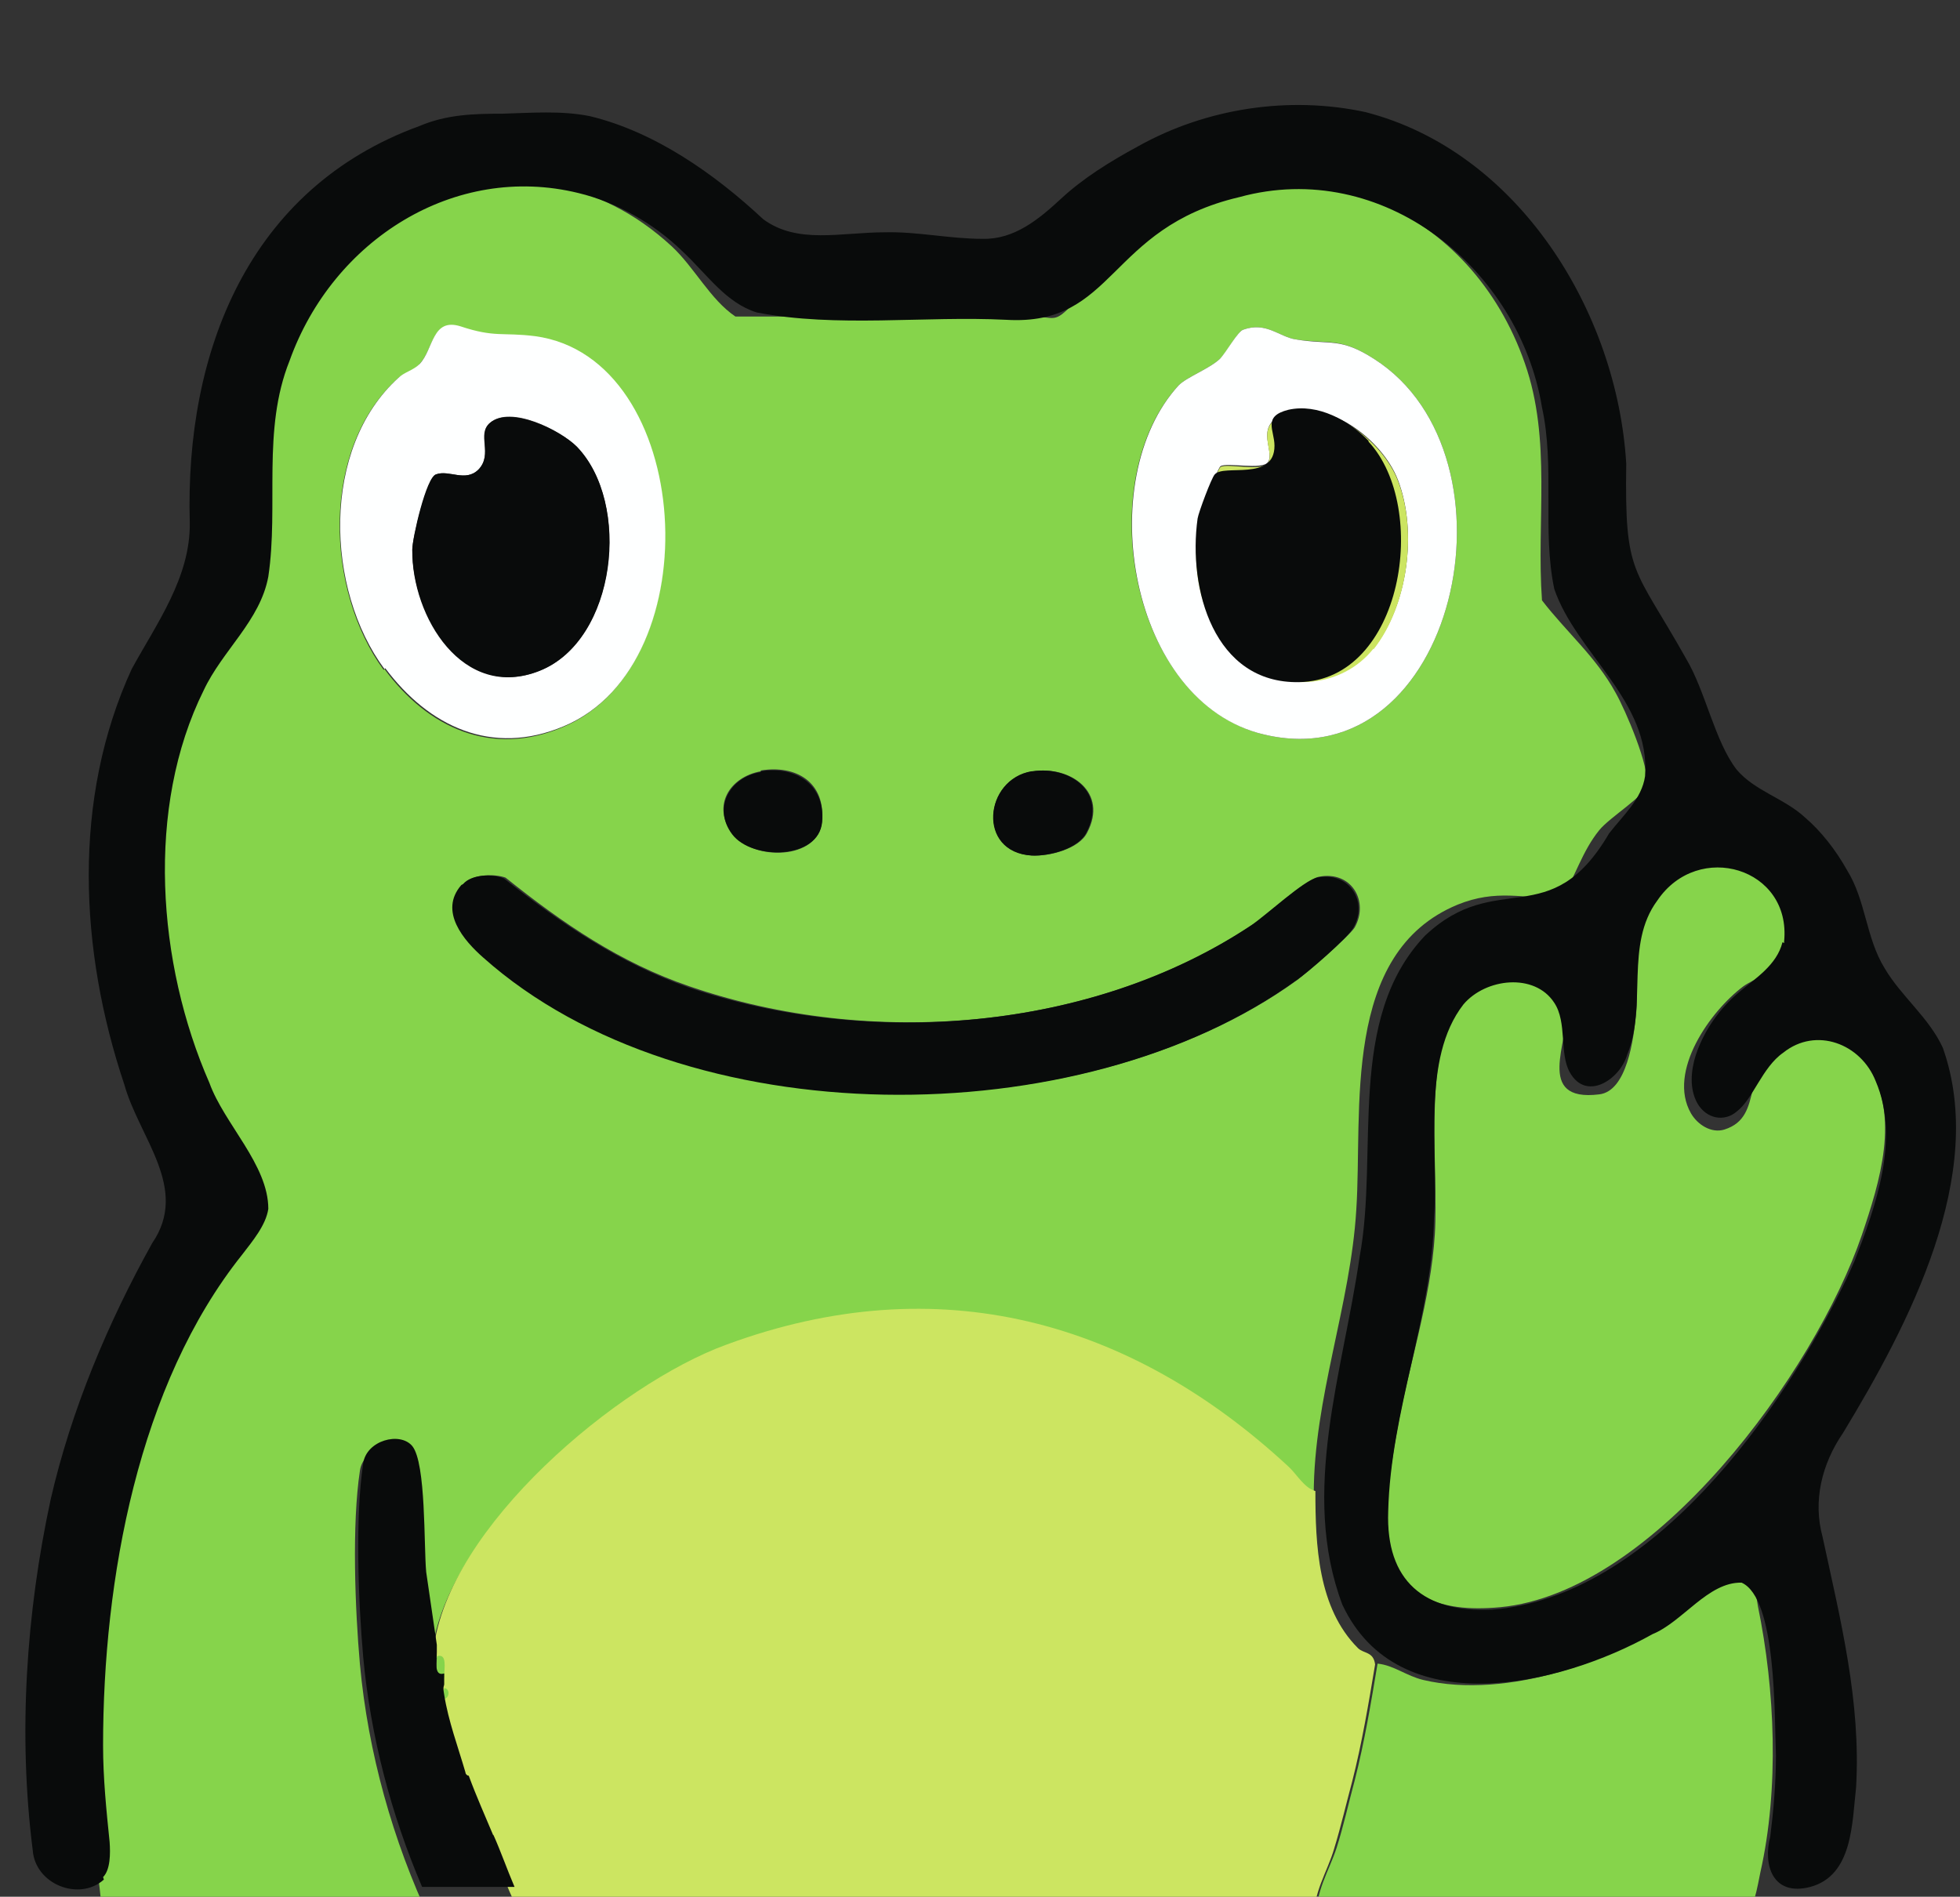
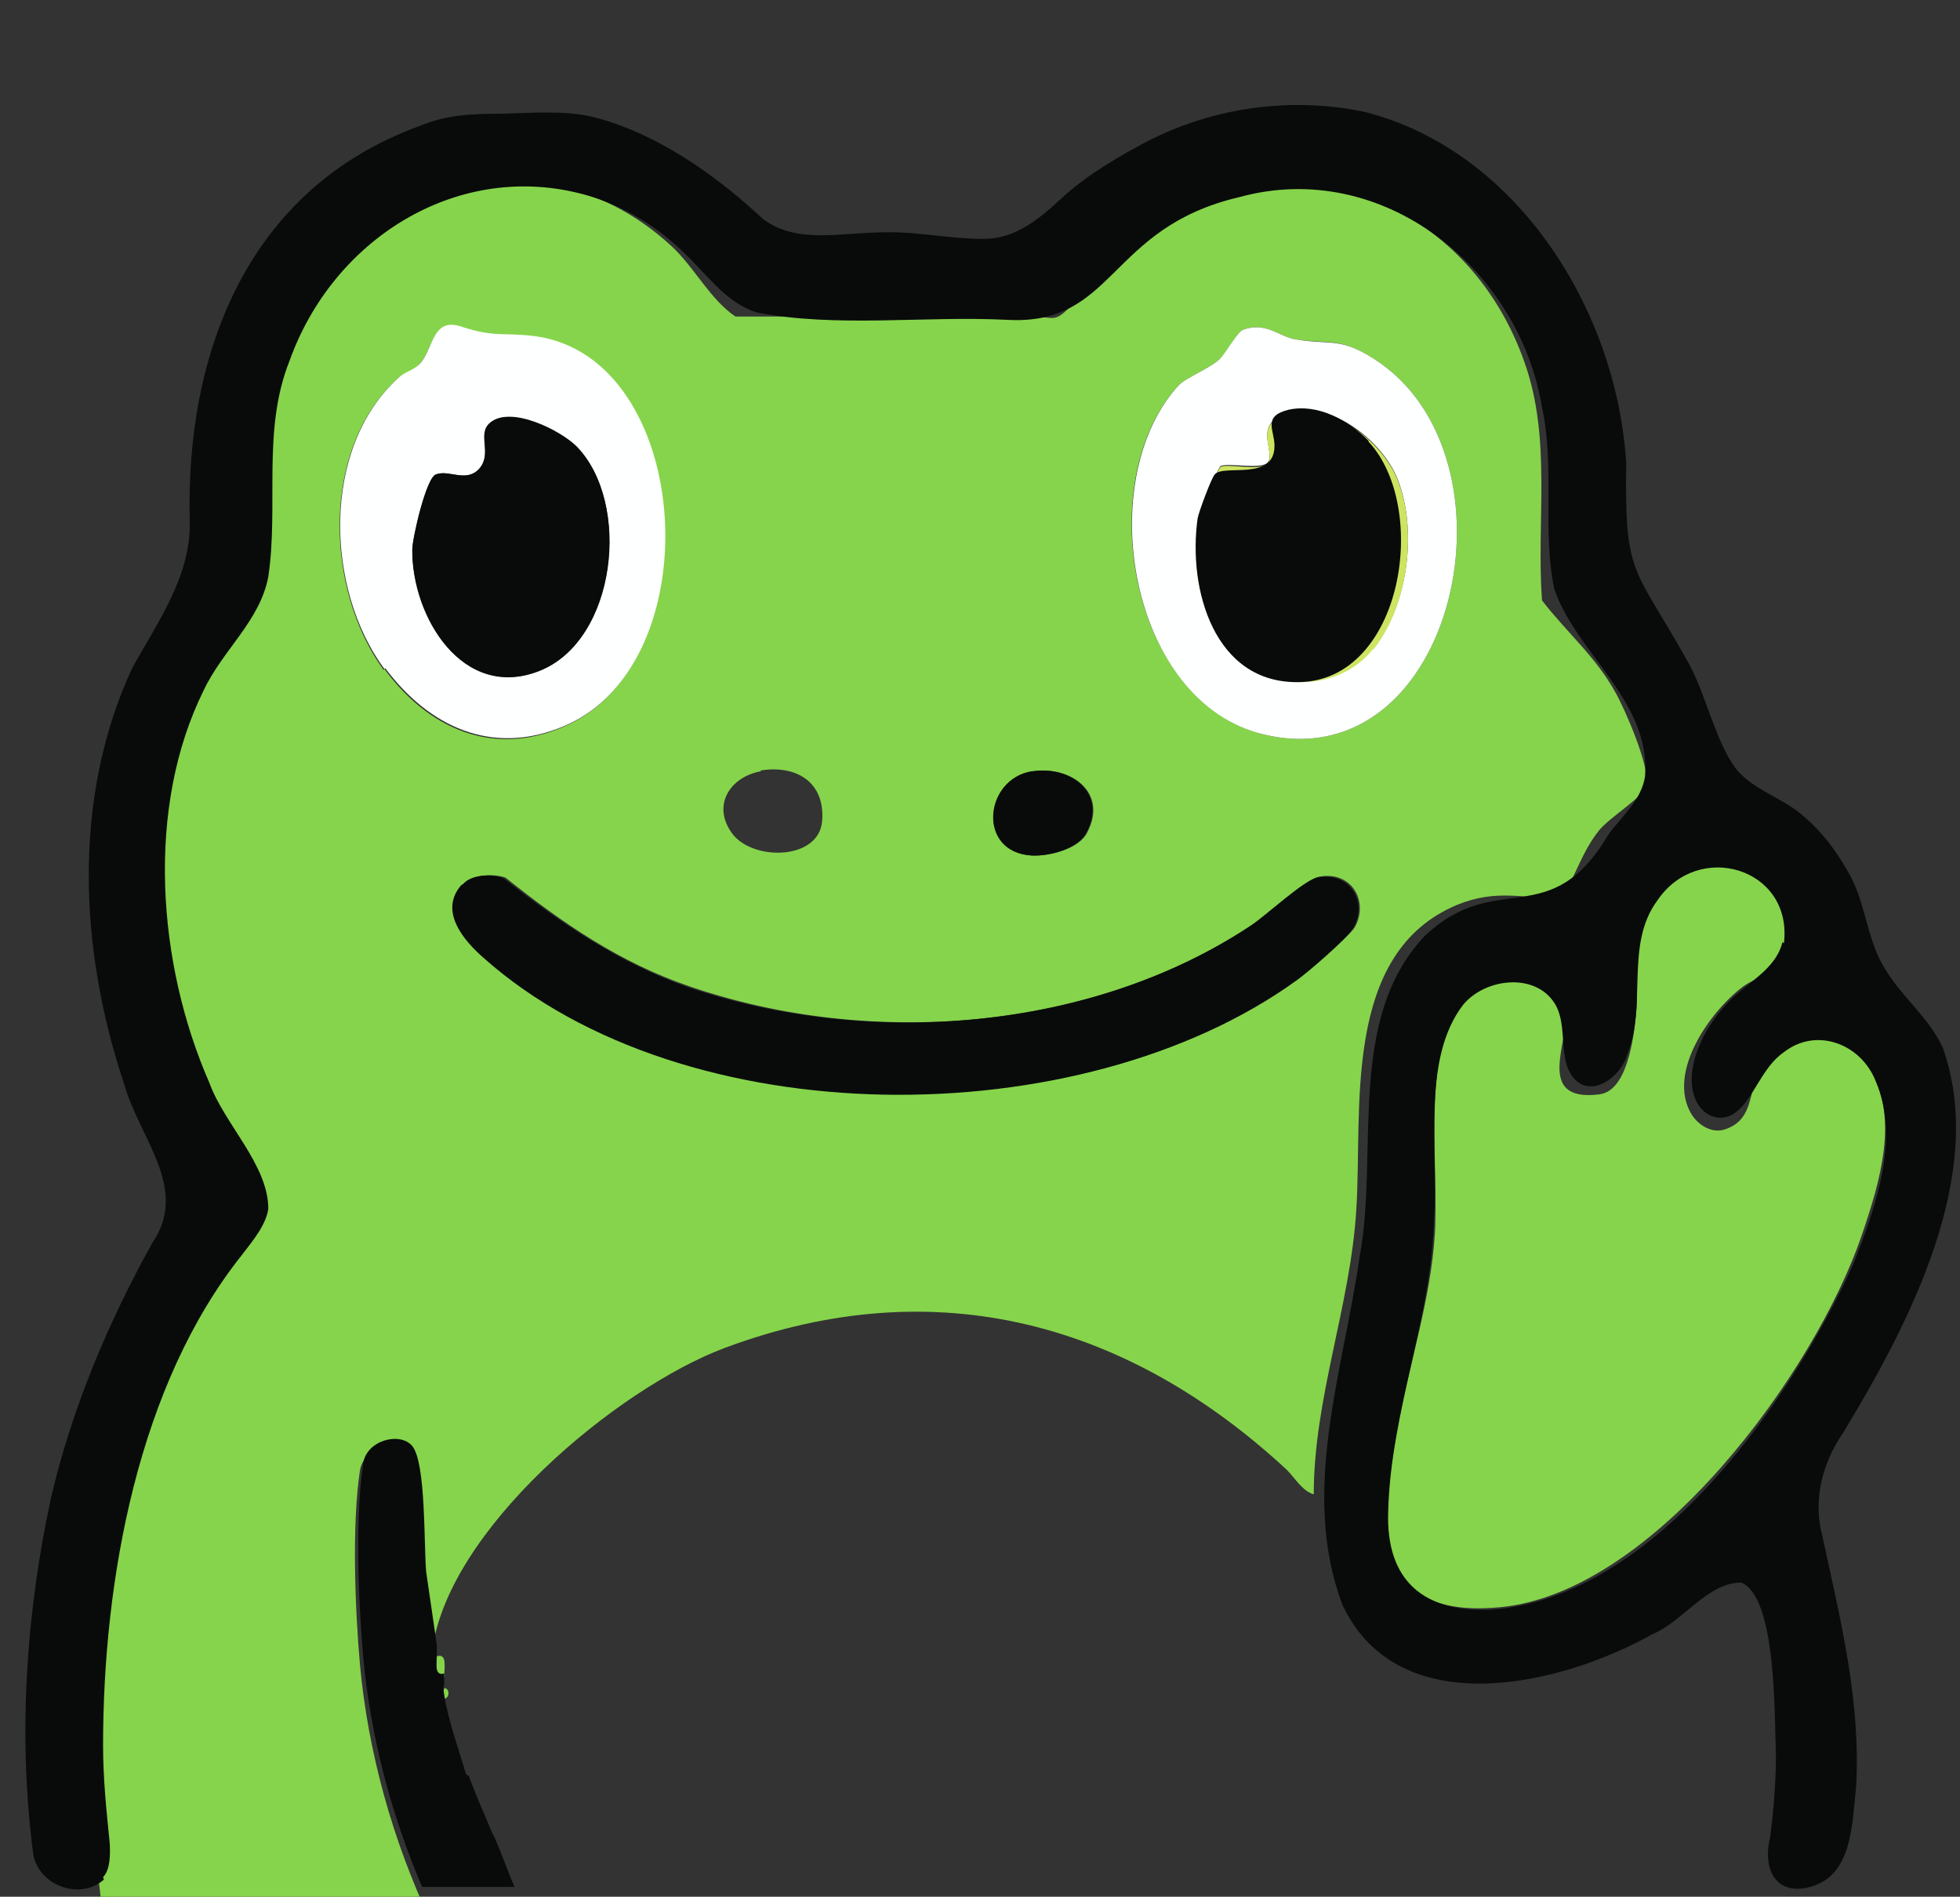
<svg xmlns="http://www.w3.org/2000/svg" id="Layer_1" version="1.1" viewBox="0 0 239.6 231.9">
  <rect x="0" y="0" width="239.6" height="231.9" fill="#333333" stroke="none" />
  <defs>
    <style>
      .st0 {
        fill: #9c5d55;
      }

      .st1 {
        fill: #090b0b;
      }

      .st2 {
        fill: #cce561;
      }

      .st3 {
        fill: #86d44b;
      }

      .st4 {
        fill: #feffff;
      }
    </style>
  </defs>
  <path class="st3" d="M53,202l-1.3-8.9c-.3-3.3,0-13.3-1.7-15.4-1.5-1.8-5.6-.7-6,2.1-1,6.6-.6,16.9,0,23.7,1,10.8,4,21.5,8.6,31.3H12.5c-.2-5.3-1.5-10.5-1.7-15.8-1-20.8,3.3-47.4,15.9-64.3,1.2-1.6,5.4-5.3,5.5-7,0-.8-7-11.5-8-13.8-7.6-16.2-9.2-40.7,2.3-55.4,3-3.8,4.6-3,4.9-8.9.5-7.5-1.1-15,1-22.8,5.8-22.3,31.8-33.2,49.7-16.7,2.8,2.6,4.7,6.5,7.8,8.6,12.1,0,24.1,0,36.2,0,2.9,0,2.7,1,5.2-1.7,4.1-4.6,5.3-7.2,11.1-10.4,17.9-9.9,37.5-.9,44,17.8,3.3,9.4,1.4,19.3,2.1,29,3,3.9,6.6,6.9,9,11.3,1.2,2.1,4.2,9.1,3.8,11.3-.2,1.3-4.5,3.9-5.8,5.5-2.1,2.6-2.9,5.6-4.6,8.4-4.7-.1-8-1.2-12.7.7-14.3,5.9-11.6,25.2-12.4,37.3-.7,11.7-5.2,23-5.2,34.8-1.4-.4-2.3-2-3.3-3-19.2-17.8-42.7-24.6-68.7-14.9-13.1,4.9-34.1,22.3-35.8,37.3h0ZM47,81.8c5.3,7.2,13.1,10.8,21.8,7.1,18.2-7.6,16-45.1-3.5-47.7-4-.5-4.9.2-9.1-1.2-3.4-1.1-3.2,2.8-5,4.6-.8.9-1.9,1-2.6,1.7-9.5,8.6-8.8,25.9-1.7,35.6h0ZM152,40.3c-.7.2-2.1,2.9-2.9,3.6-1.3,1.2-4,2.2-5,3.2-10.7,11.5-6.1,38.7,10.4,42.7,23.5,5.6,32.1-34,13.5-45.9-4.2-2.7-5.4-1.8-9.6-2.4-2-.3-3.6-2.2-6.4-1.2h0ZM93,94.3c-3.8.7-6,4.2-3.5,7.6s10.6,3.3,11-1.5c.4-4.8-3.2-6.9-7.5-6.2h0ZM126.2,94.3c-5.9.9-6.8,9.9,0,10.3,2.1.1,5.7-.8,6.7-2.8,2.6-4.9-2-8.2-6.6-7.5h0ZM56.6,108.1c-2.8,3.3.3,6.8,2.7,8.9,24.7,21.9,73.1,21.8,99.3,2.8,1.3-1,6.3-5.3,7-6.4,1.8-3.2-.4-7-4.4-6.2-1.7.4-6.1,4.5-8,5.8-19.6,13.1-46.8,15.2-68.9,7.6-8.5-2.9-15.5-7.7-22.5-13.3-1.4-.5-4-.4-5,.7h0Z" />
-   <path class="st2" d="M53,201.7c1.7-15,22.6-32.5,35.8-37.3,26-9.6,49.5-2.9,68.7,14.9,1,.9,1.9,2.6,3.3,3,0,6.6.3,14.3,5.2,19.2.7.7,1.9.4,2.1,2-.8,4.8-1.6,9.6-2.8,14.3-.7,2.6-1.4,5.6-2.2,8.2-.8,2.8-2.7,5.6-2.4,8.6-32.2,0-64.5,0-96.7,0-1.8-2.8-2.8-6.4-4.2-9.5-1-2.4-2-4.6-3-7.3,0-.2-.3-.3-.4-.4-.9-3.1-2.1-6.2-2.6-9.5.7,0,.7-1.2,0-1.3,0-.4,0-.9,0-1.3,0-1.2.4-3-.9-2.6,0-.3,0-.6,0-.9h0Z" />
  <path class="st3" d="M218,117.9c-.5.5-3.8,1.9-4.9,2.7-4,3-9.3,10.4-6.4,15.5.8,1.4,2.5,2.5,4.1,2,5.1-1.6,1.6-7.8,7.6-10.6,4-1.8,7.6-1,10,2.8,3.9,6.2,1.4,14.2-.8,20.7-5.7,16.7-25.3,43.7-44.2,45.5-15.8,1.5-14.7-9.9-12.6-21.7,1.4-7.9,4.1-15.8,4.6-23.9s-1.5-20.8,2.7-28c2.9-5,12.6-4.3,13.3.8.5,3.4-3.9,11.1,4.1,10.1,3.4-.4,4.2-6.8,4.5-9.8.6-5.8-1.7-9.6,2.5-14.8,5.8-7.3,17-2.9,16.1,6.7,0,.6-.1,1.4-.5,1.8h0Z" />
-   <path class="st3" d="M161,234.5c-.3-3.1,1.5-5.8,2.4-8.6.8-2.5,1.5-5.6,2.2-8.2,1.2-4.7,2-9.5,2.8-14.3,2,.2,3.5,1.5,5.6,2,10.2,2.4,23.6-2.3,31.9-8.3,1.5-1.1,5.3-5.2,6.1-5.6,2.3-1.1,2.6,3.3,2.9,4.9,2.1,10.2,2.6,22.3.3,32.5-.3,1.4-.9,5.4-2.2,5.6-17.3,0-34.6,0-52,0h0Z" />
  <path class="st3" d="M53.4,202.5c1.3-.4.9,1.4.9,2.6-1.3.4-.9-1.5-.9-2.6Z" />
  <path class="st3" d="M54.3,207.7c-.2-1.1,0-1,0-1.3.7,0,.7,1.2,0,1.3Z" />
-   <path class="st3" d="M57.3,217.6c-.2,0-.4-.2-.4-.4.2.1.4.3.4.4Z" />
  <path class="st1" d="M56.6,108.1c1-1.2,3.6-1.3,5-.7,7,5.5,14,10.3,22.5,13.3,22.1,7.5,49.4,5.4,68.9-7.6,1.9-1.3,6.3-5.4,8-5.8,4-.8,6.3,3,4.4,6.2-.7,1.2-5.6,5.5-7,6.4-26.3,19-74.7,19.1-99.3-2.8-2.4-2.1-5.5-5.7-2.7-8.9h0Z" />
  <path class="st4" d="M47,81.8c-7.2-9.7-7.8-27,1.7-35.6.7-.7,1.8-.9,2.6-1.7,1.7-1.8,1.5-5.7,5-4.6,4.2,1.4,5.1.7,9.1,1.2,19.4,2.6,21.7,40.1,3.5,47.7-8.8,3.7-16.5,0-21.8-7.1h0ZM70.5,54.6c-2-2-8.1-5.1-10.6-2.9-1.7,1.4.4,3.8-1.4,5.7-1.6,1.6-3.6,0-5.2.6-1.1.4-2.9,7.8-2.9,9.2,0,8.2,6.3,18.5,15.6,14.8s11.2-20.5,4.5-27.4Z" />
  <path class="st4" d="M152,40.3c2.8-1,4.4.9,6.4,1.2,4.3.7,5.4-.3,9.6,2.4,18.6,11.9,10,51.5-13.5,45.9-16.5-3.9-21-31.2-10.4-42.7,1-1,3.7-2,5-3.2.8-.8,2.2-3.4,2.9-3.6h0ZM167.9,79.3c4.2-5.3,5.4-14.3,3-20.6-1.9-5-8.9-10.4-14.3-7.9-3.2,1.5-.7,4.4-1.6,5.7-.7,1-5,0-5.8.5-.2.1-1.5,3.2-1.7,3.7-2.5,6.8-1.3,15.6,4.6,20.2,4.7,3.7,12,3.1,15.8-1.7Z" />
  <path class="st1" d="M126.2,94.3c4.6-.7,9.2,2.6,6.6,7.5-1,2-4.6,2.9-6.7,2.8-6.7-.4-5.8-9.3,0-10.3h0Z" />
-   <path class="st1" d="M93,94.3c4.2-.7,7.9,1.6,7.5,6.2s-8.6,4.7-11,1.5-.3-7,3.5-7.6h0Z" />
  <path class="st1" d="M70.5,54.6c6.7,6.9,4.9,23.6-4.5,27.4-9.4,3.8-15.7-6.6-15.6-14.8,0-1.4,1.7-8.9,2.9-9.2,1.6-.6,3.6,1,5.2-.6,1.8-1.9-.2-4.3,1.4-5.7,2.5-2.1,8.6.9,10.6,2.9Z" />
  <path class="st2" d="M167.9,79.3c-3.8,4.8-11,5.4-15.8,1.7-5.9-4.6-7.2-13.4-4.6-20.2.2-.5,1.5-3.6,1.7-3.7.8-.5,5.1.6,5.8-.5.9-1.3-1.6-4.3,1.6-5.7,5.4-2.5,12.4,2.9,14.3,7.9,2.4,6.2,1.2,15.3-3,20.6ZM167.1,55c-2.2-2.4-5.7-4.3-9-3.5-2.9.7-1.6,2.3-1.6,4,0,4.1-5.8,2.1-6.7,3.2-.3.4-1.8,4.3-1.9,5-1.1,7.9,1.9,18.5,11.4,18.3,11.7-.2,14.8-19.6,7.8-27.1Z" />
  <path class="st1" d="M60.3,224.4c-1-2.4-2-4.6-3-7.3-.2,0-.4-.2-.4-.4-.9-3.1-2.1-6.3-2.6-9.5-.2-1.1,0-1,0-1.3,0-.4,0-.9,0-1.3-1.3.4-.9-1.5-.9-2.6,0-.3,0-.6,0-.9l-1.3-8.9c-.3-3.2,0-13.3-1.7-15.4-1.5-1.8-5.6-.7-6,2.1-1,6.6-.6,16.9,0,23.7.9,9.7,3.4,19.2,7.2,28.1h11.3c-.9-2.1-1.7-4.4-2.6-6.4Z" />
  <path class="st1" d="M12.6,229.5c.9-.9.9-2.9.8-4.3-.4-3.9-.8-7.8-.8-11.8,0-20.3,4.3-44.1,17-60,1.3-1.7,2.9-3.6,3.2-5.6,0-5.4-5.4-10.4-7.2-15.4-6.4-14.6-7.8-33.7-.7-48,2.3-4.9,6.9-8.5,7.9-13.9,1.3-8.7-.8-17.9,2.6-26.4,5.3-14.8,20.2-24.2,35.3-20.5,4.6,1.1,9.2,3.7,12.7,7.1,3.1,2.9,5.3,6.3,9.1,7.5,9.8,1.9,20.5.4,30.5.9,13.4.8,12.3-11.2,28.5-15,17.5-4.8,34.2,8.7,37,25.7,1.6,7.3,0,15,1.5,22.2,2.7,7.9,11.8,13.7,11.1,22.9-.4,2.8-2.7,4.8-4.4,7-7.2,12.3-13.7,4.2-22.5,12.5-9.7,10.2-5.6,26.5-8,39.3-2,14-7.3,28.7-2.1,42.5,6.8,14.5,26.5,10,37.9,3.6,3.7-1.5,6.8-6.4,10.9-6.3,4.3,1.9,4,16.3,4.2,21.1,0,3.4-.3,6.8-.7,10-.9,3.4.3,7.3,4.9,6.1,5.2-1.4,5.1-7.8,5.6-12.2.6-10.5-1.9-20.4-4.1-30.6-1.2-4.4-.1-8.9,2.5-12.7,8-13.2,17.7-31.6,12.2-47.1-1.7-3.7-5.1-6.3-7.1-9.7-2.3-3.7-2.3-8.3-4.6-12-1.4-2.5-3.2-4.8-5.2-6.5-2.5-2.3-6.1-3.2-8.3-5.8-2.7-3.5-3.8-9.6-6.2-13.6-6.4-11.4-7.5-10-7.3-23.8-1.1-18.6-13.2-38.2-31.9-43-9.3-2-19.4-.5-27.8,4.2-3.5,1.9-6.7,3.9-9.4,6.4-2.7,2.5-5.7,5-9.6,4.9-4,0-8-.9-11.9-.8-5.4,0-10.7,1.5-14.9-1.6-6-5.6-13.3-10.7-21.2-12.6-3.5-.7-7.1-.4-10.7-.3-3.5,0-6.8.1-10.1,1.5-20.9,7.6-28.7,27.6-28.1,48.5.1,6.7-4.1,12.4-7.1,17.9-7.3,15.9-6.4,34.4-.9,50.8,1.8,6.5,8,12.7,3.4,19.4-5.4,9.7-9.9,20.4-12.4,31.3-3,13.9-4,28.7-2.2,42.9.3,4.2,5.7,6.3,8.7,3.6h0ZM217.9,115.2c-.7,2.8-3.3,4.4-5.3,6.1-2.4,2-4.3,4.7-5.3,7.7-.6,1.9-.8,4.1.2,5.9,1.1,1.9,3.3,2.3,4.8,1,2-1.5,3.1-5.4,5.7-7.2,4-3.2,9.5-1.1,11.3,3.5,3,7,0,15.3-2.6,22-.3.7-.6,1.3-.9,2-8,16.7-24.1,39.1-43.4,40.6-8.3.4-13-3.5-12.7-12,.3-12.3,5.4-23.9,5.6-36,.6-8.1-1.6-19.3,3.6-26,2.7-3.2,8.7-3.9,11.1-.2,1.6,2.4.6,6.2,1.9,8.5,2,3.6,6.1.9,7-2.1,2.5-6.1-.3-13.5,3.7-18.9,5-7.4,16.4-4,15.5,5v.2Z" />
  <path class="st0" d="M248,157.6c0-9.6,0-19.3,0-28.9v28.9Z" />
-   <path class="st0" d="M248,126.1v-1.7c1,.7,0,1.5,0,1.7Z" />
  <path class="st0" d="M248.3,87.7c0-.2.2-.4.4-.4,0,.2-.2.4-.4.4Z" />
  <path class="st1" d="M167.3,54c7.5,8.1,4.2,29.2-8.5,29.4-10.4.2-13.6-11.4-12.4-20,.1-.7,1.7-5,2.1-5.4,1.1-1.3,7.3.9,7.3-3.5,0-1.9-1.5-3.6,1.7-4.4,3.6-.8,7.4,1.3,9.8,3.8Z" />
</svg>